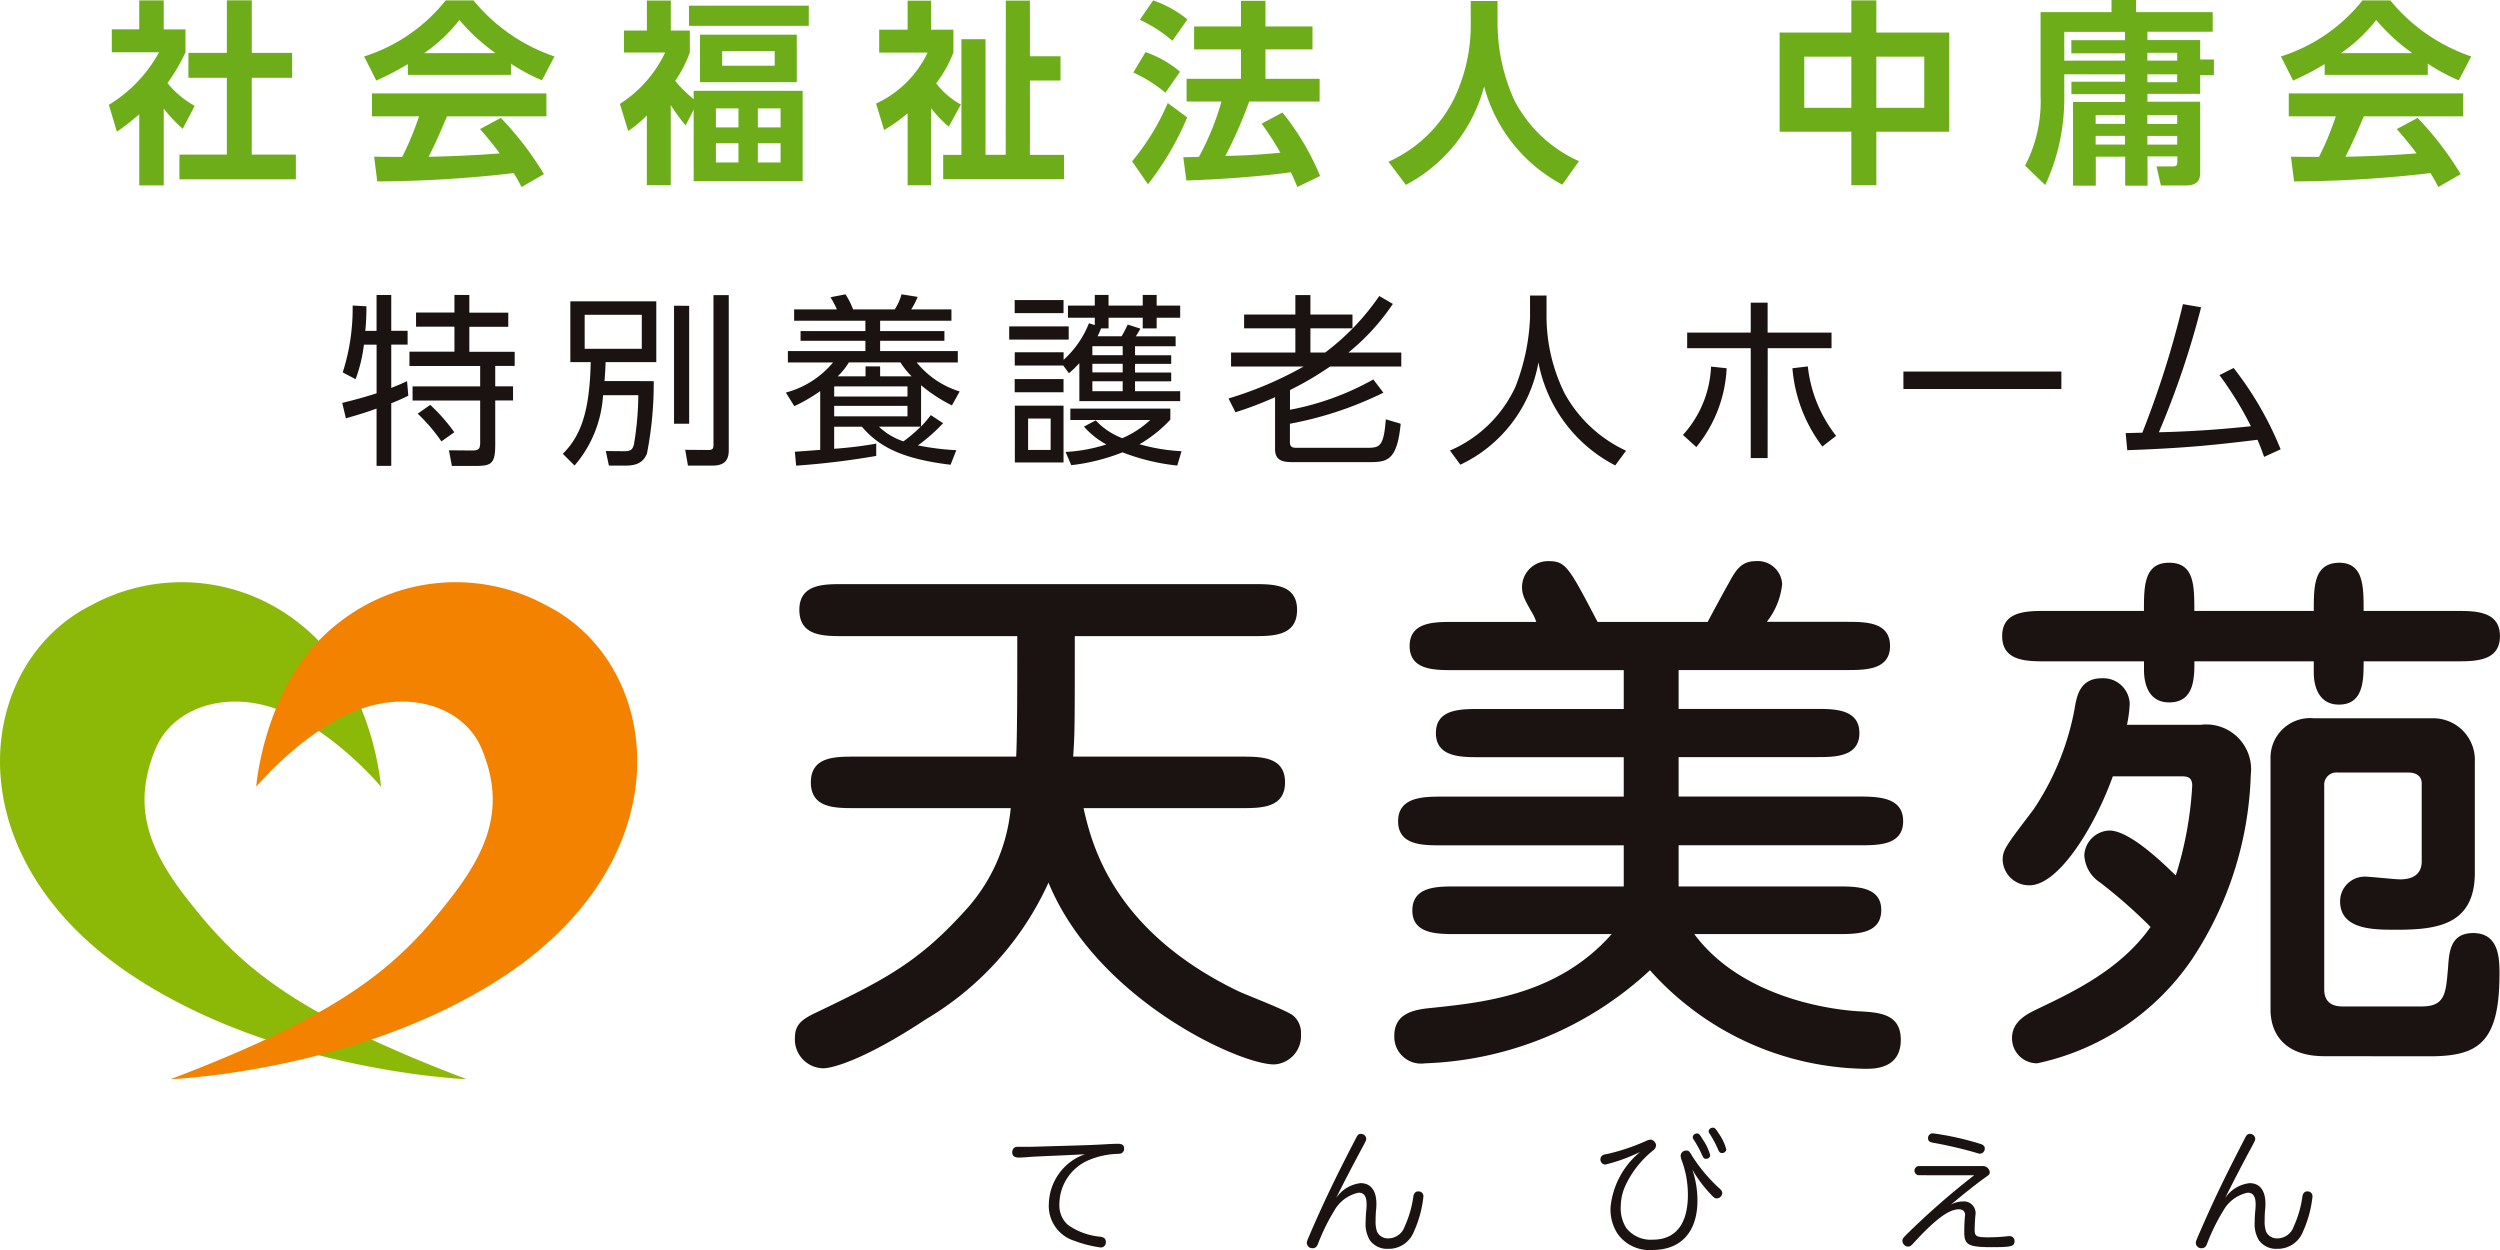
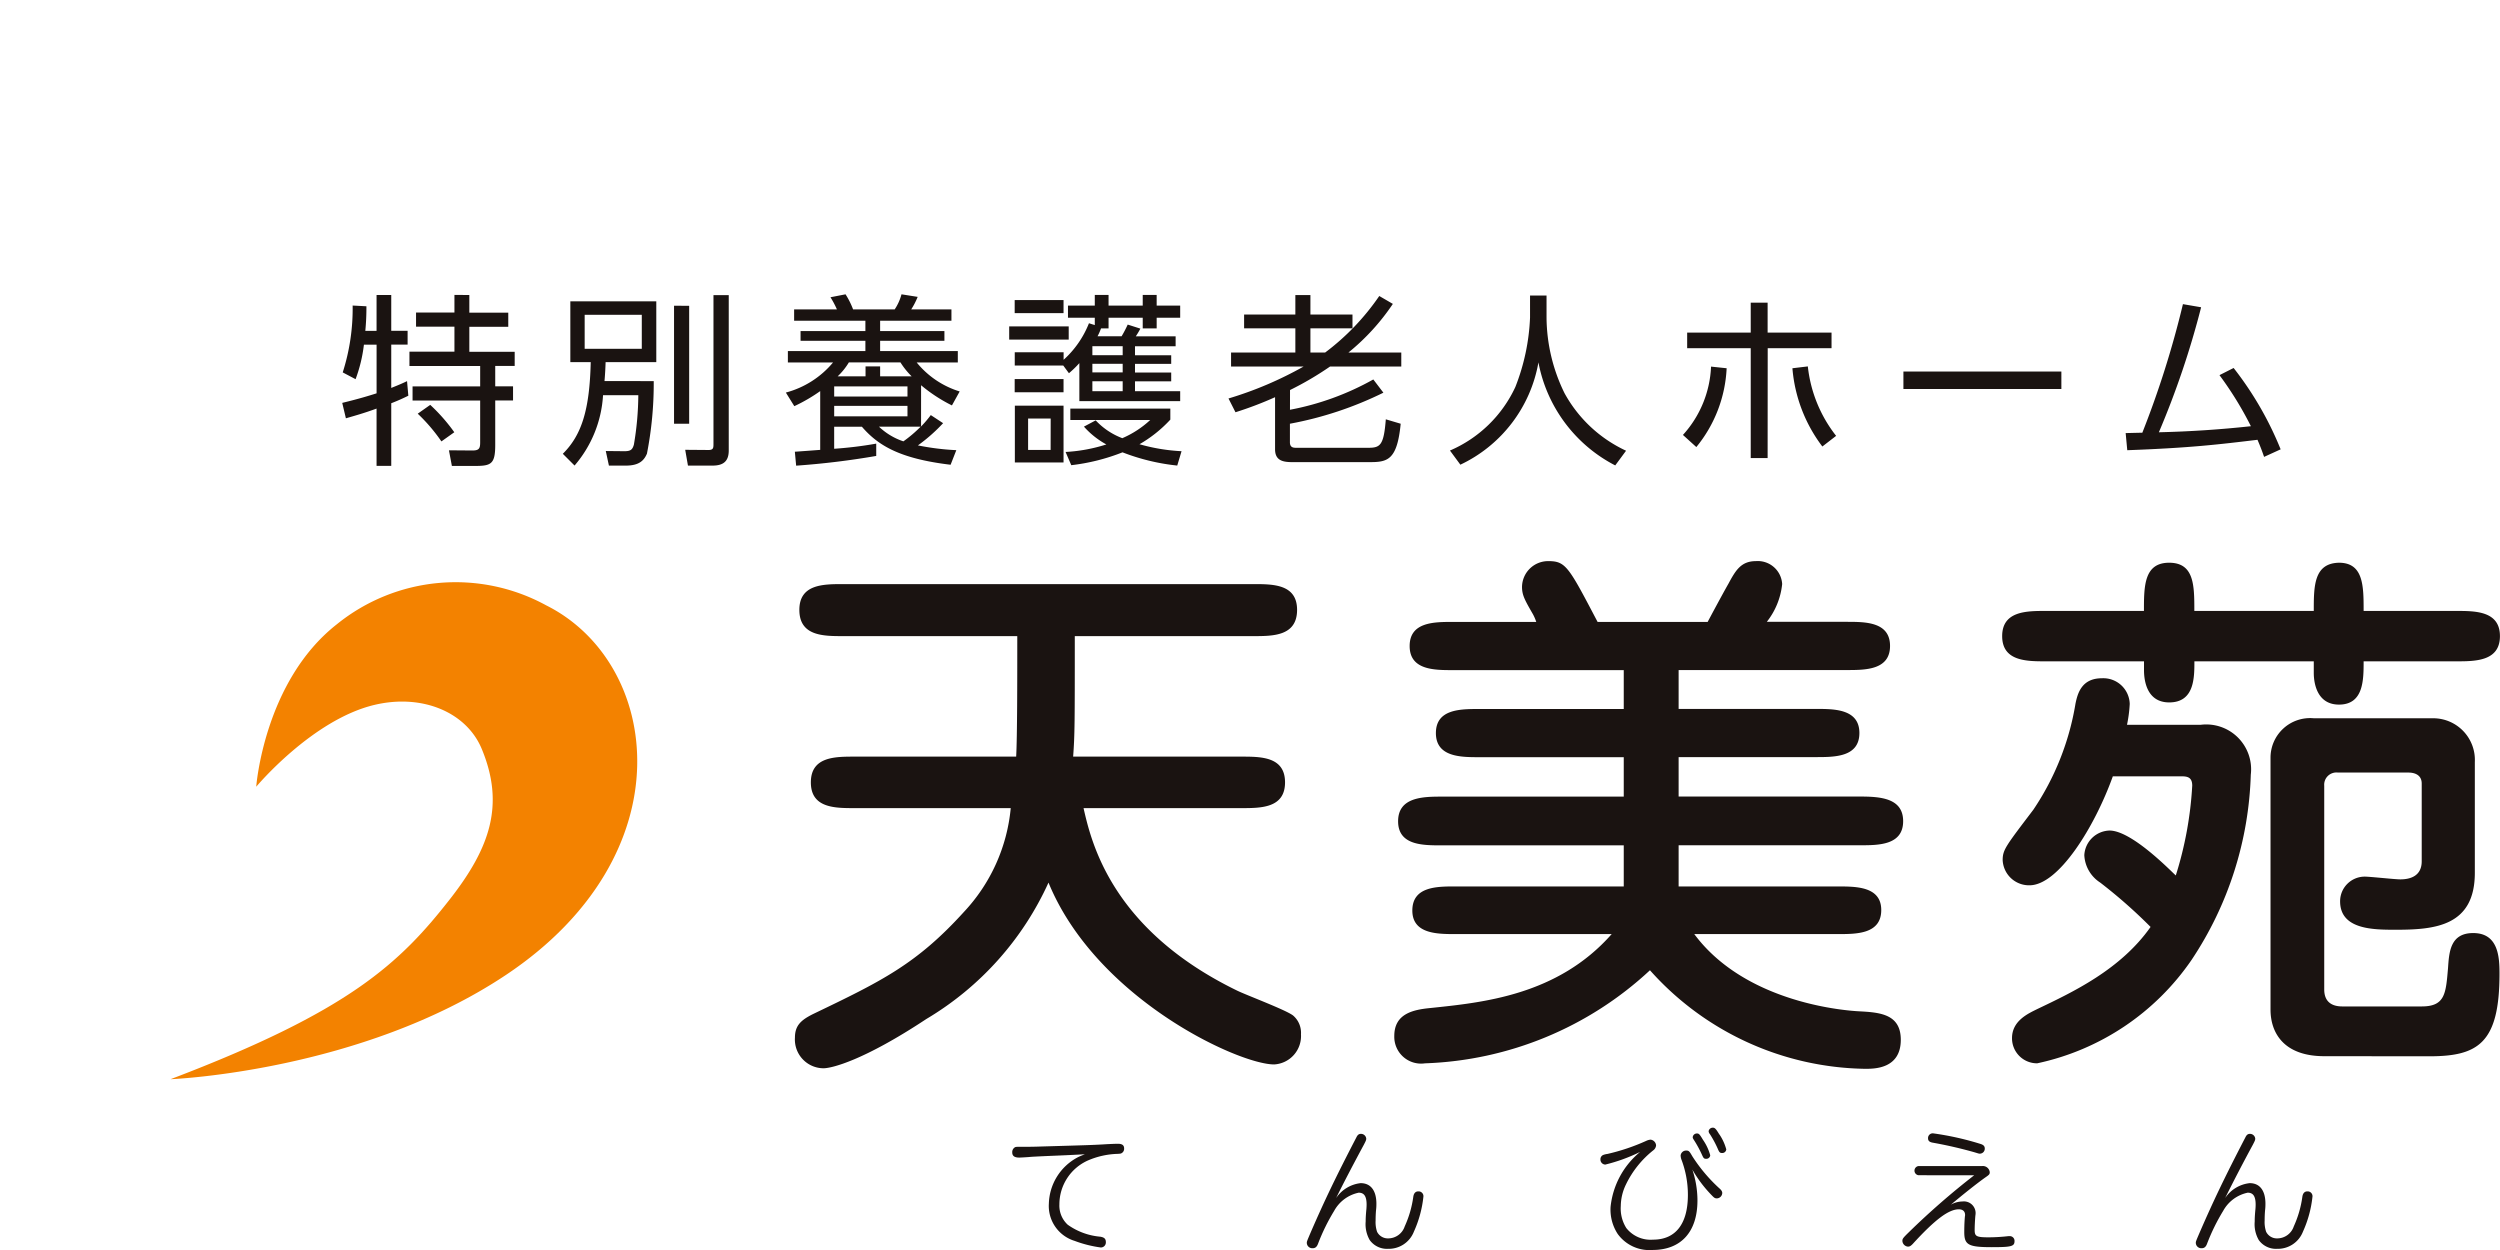
<svg xmlns="http://www.w3.org/2000/svg" width="120" height="60">
-   <path d="M7.86 8.898H6.684V5.482a10.425 10.425 0 01-1.073.838l-.386-1.289a6.687 6.687 0 002.408-2.522H5.366v-1.1h1.317V.018h1.176v1.393h1.045v1.1a8.787 8.787 0 01-.866 1.477A4.472 4.472 0 009.346 5.08l-.574 1.1a6.607 6.607 0 01-.912-.969zM10.89.016h1.195v2.522h1.938v1.195h-1.939v3.689h2.117v1.186H8.612V7.422h2.277V3.733H9.044V2.538h1.845zm8.687 3.06a13.006 13.006 0 01-1.515.79l-.584-1.157A8.128 8.128 0 0021.393.018h1.335a8.569 8.569 0 003.886 2.691l-.6 1.147a9.16 9.16 0 01-1.487-.8v.536h-4.949zm5.457 5.9c-.1-.189-.169-.329-.376-.668a58.076 58.076 0 01-6.549.4l-.15-1.185c.122 0 1.129.009 1.345.009a13.938 13.938 0 00.809-1.948h-2.258v-1.1h8.374v1.1h-4.771c-.357.838-.592 1.374-.884 1.939.3 0 1.872-.038 3.415-.16a16.932 16.932 0 00-.95-1.167l1-.537a15.043 15.043 0 012.07 2.7zM23.783 2.55A9.345 9.345 0 0122.052.959a7.5 7.5 0 01-1.693 1.591zm9.128 3.471a8.484 8.484 0 01-.715-.979v3.849h-1.148v-3.35a5.62 5.62 0 01-.894.744l-.4-1.3a5.908 5.908 0 002.173-2.465h-1.976V1.467h1.1V.027h1.148v1.44h.912V2.52a6.126 6.126 0 01-.7 1.364 5.966 5.966 0 00.885.875v-.4h5.231v4.337h-5.231V5.262zm5.909-4.78h-5.749V.272h5.752zm-.574 2.7h-4.648V1.664h4.648zm-2.8 1.261h-1.082v.913h1.082zm0 1.675h-1.082v.922h1.082zm1.74-4.422h-2.522v.7h2.522zm.282 2.747h-1.091v.913h1.091zm0 1.675h-1.091v.922h1.091zm8.073-.799a5.564 5.564 0 01-.846-.885v3.7h-1.129V5.44a7.86 7.86 0 01-1.129.8l-.386-1.27a5.105 5.105 0 002.474-2.446h-2.324v-1.1h1.364V.031h1.127v1.393h1.072v1.1a6.144 6.144 0 01-.828 1.477 3.817 3.817 0 001.186 1.016zm2.738-6.05h1.157V2.7h1.468v1.167h-1.468v3.566h1.637V8.6h-5.8V7.433h.875V1.881h1.157v5.551h.969zm8.706 5.608a13.89 13.89 0 01-1.882 3.208l-.762-1.1a11.386 11.386 0 001.712-2.8zm-2-3.134a5.113 5.113 0 011.656.941l-.7 1.006a6.892 6.892 0 00-1.543-.969zm.367-2.484a5.49 5.49 0 011.646.913l-.724 1.026A6.644 6.644 0 0054.712.95zm4.61 4.855a21.7 21.7 0 01-1.148 2.616c.828-.028 1.524-.047 2.644-.16a13.387 13.387 0 00-.9-1.392l1-.537a12.353 12.353 0 011.806 3.048l-1.092.527a11.631 11.631 0 00-.31-.706c-1.327.188-3.434.348-5.015.395l-.15-1.119c.075 0 .64-.009.752-.019a12.8 12.8 0 001.082-2.653h-1.675V3.781h2.61V2.37h-2.249v-1.1h2.249V.038h1.176V1.27H63v1.1h-2.258v1.411h2.6v1.092zM70.594.047h1.288v1.138a9.022 9.022 0 00.809 3.632 6.433 6.433 0 003.1 2.917l-.8 1.129a7.53 7.53 0 01-3.754-4.714 7.492 7.492 0 01-3.754 4.724l-.837-1.11a6.473 6.473 0 003.142-3.011 8.172 8.172 0 00.809-3.529zm18.27 1.514V.018h1.2v1.543h3.5v4.761h-3.5v2.569h-1.2V6.322h-3.443V1.561zm0 1.158h-2.259v2.455h2.258zm3.5 0h-2.3v2.455h2.3zm6.721.847v1.035a9.887 9.887 0 01-.913 4.281l-.969-.932a6.663 6.663 0 00.744-3.368v-4h3.406v-.583h1.179v.583h3.678v.941h-3.133v.4h2.531v.931h.659v.753h-.659v.9h-2.531v.376h2.531v3.331c0 .282 0 .687-.687.687h-1.2l-.207-.913h.753c.216 0 .245-.047.245-.254v-.226h-1.43v1.403h-1.073V7.519h-1.411v1.392h-1.092V4.893h2.5v-.376h-2.578v-.593h2.578v-.357zm2.917-.659v-.348h-2.578v-.63h2.578v-.4h-2.917v1.382zm-1.411 2.616v.424h1.411v-.424zm0 1v.414h1.411v-.414zm2.484-3.989v.376h1.43v-.376zm0 1.035v.376h1.43v-.376zm0 1.957v.424h1.43v-.424zm0 1v.414h1.43v-.414zm8.509-3.45a13.059 13.059 0 01-1.515.79l-.584-1.157a8.125 8.125 0 003.914-2.691h1.336a8.562 8.562 0 003.885 2.691l-.6 1.147a9.213 9.213 0 01-1.487-.8v.536h-4.949zm5.457 5.9c-.1-.189-.17-.329-.377-.668a58.073 58.073 0 01-6.548.4l-.151-1.185c.122 0 1.129.009 1.345.009a13.857 13.857 0 00.809-1.948h-2.258v-1.1h8.373v1.1h-4.77c-.357.838-.592 1.374-.884 1.939.3 0 1.872-.038 3.415-.16a16.724 16.724 0 00-.951-1.167l1-.537a15.029 15.029 0 012.07 2.7zM115.79 2.55a9.334 9.334 0 01-1.732-1.591 7.487 7.487 0 01-1.693 1.591z" fill="#6dad19" />
  <path d="M18.075 15.88v-1.719h.705v1.719h.785v.661h-.785v2.08c.441-.176.573-.238.758-.326l.062.7c-.22.105-.432.211-.82.361v3.007h-.705v-2.751c-.626.23-1.084.353-1.472.467l-.176-.74c.873-.212 1.34-.362 1.649-.459v-2.336h-.608a7.085 7.085 0 01-.4 1.657l-.617-.326a10.05 10.05 0 00.476-3.209l.661.035a11.682 11.682 0 01-.053 1.182zm4.453-1.719v.846h1.869v.679h-1.869v1.2h2.177v.678h-.934v.979h.855v.679h-.855v2.143c0 .908-.2 1-.961 1h-1.12l-.141-.75 1.129.009c.317 0 .37-.1.37-.388v-2.01h-3.245v-.679h3.245v-.979h-3.395v-.688h2.16v-1.2H19.97v-.679h1.843v-.846zm-1.34 7.027a8.319 8.319 0 00-1.137-1.331l.6-.423a8.537 8.537 0 011.155 1.314zm10.191-2.894a17.568 17.568 0 01-.326 3.482c-.141.326-.37.573-1.014.573h-.811l-.15-.7.891.009c.3 0 .388-.071.458-.317a14.565 14.565 0 00.212-2.372h-1.693a5.682 5.682 0 01-1.367 3.377l-.564-.564c.908-.9 1.287-2.116 1.34-4.4h-.979v-2.918h4.126v2.918h-2.433c-.009.256-.018.5-.053.908zm-.573-3.184h-2.742v1.631h2.742zm2.274-.431v5.66h-.726v-5.664zm1.9-.512v7.459c0 .511-.256.723-.776.723h-1.182l-.132-.758 1.12.009c.237 0 .237-.106.237-.309v-7.124zm9.231 6.304a5.084 5.084 0 00.467-.547l.591.388a8.082 8.082 0 01-1.209 1.067 12.165 12.165 0 001.843.229l-.274.7c-2.442-.291-3.482-.926-4.258-1.825H40.04v1.058a18.852 18.852 0 002.019-.247v.591a38.315 38.315 0 01-3.844.467l-.062-.67c.062 0 1.076-.079 1.217-.088v-2.821a7.974 7.974 0 01-1.243.723l-.406-.653a4.425 4.425 0 002.266-1.446h-2.169v-.546h3.721v-.494h-3.112v-.467h3.112v-.494h-3.421v-.546h2.054a4.538 4.538 0 00-.309-.582l.723-.141a3.915 3.915 0 01.362.723h1.998a2.431 2.431 0 00.326-.723l.776.123a3.532 3.532 0 01-.309.6h1.93v.546h-3.423v.494h3.086v.467h-3.086v.494h3.729v.546H44a4.276 4.276 0 002.064 1.393l-.371.67a7.463 7.463 0 01-1.481-.969zm-.652-1.922h-3.518v.484h3.518zm0 .934h-3.518v.5h3.518zm.2-1.419a3.733 3.733 0 01-.538-.67h-2.475a3.137 3.137 0 01-.538.67h1.338v-.476h.7v.476zM42.19 20.48a3.136 3.136 0 001.173.705 6.223 6.223 0 00.829-.705zm9.108-4.814v.634h-2.857v-.634zm1.252-.062v-.353h-1.287v-.582h1.287v-.511h.661v.511h1.64v-.511h.669v.511h1.129v.582H55.52v.511h-.669v-.511h-1.64v.511h-.362a2.644 2.644 0 01-.167.379h1.155a5.683 5.683 0 00.293-.561l.608.194a3.932 3.932 0 01-.22.37h1.912v.476h-1.95v.432h1.738v.414H54.48v.414h1.738v.423H54.48v.476h2.169v.476h-4.84V17.43a4.927 4.927 0 01-.5.485l-.273-.37h-2.328v-.635h2.345v.361a4.685 4.685 0 001.217-1.755zm-1.5-1.2v.626h-2.345v-.626zm0 3.791v.635h-2.345v-.635zm0 1.278v2.725h-2.337v-2.725zm-.617.617h-1.084v1.508h1.081zm6.075 2.257a10.131 10.131 0 01-2.627-.635 9.7 9.7 0 01-2.46.617l-.273-.635a7.753 7.753 0 001.957-.361 3.989 3.989 0 01-1.076-.855l.564-.3a3.389 3.389 0 001.278.855 4.7 4.7 0 001.34-.873h-3.835v-.546h4.8v.528a6.24 6.24 0 01-1.481 1.181 8.97 8.97 0 002.019.335zm-2.619-5.731h-1.455v.432h1.455zm0 .846h-1.455v.414h1.455zm0 .838h-1.455v.476h1.455zm8.03 1.369a13.139 13.139 0 004-1.455l.484.635a17.249 17.249 0 01-4.487 1.49v.891c0 .264.185.264.309.264h3.456c.574 0 .741-.123.838-1.367l.714.212c-.168 1.737-.626 1.843-1.472 1.843h-3.738c-.45 0-.82-.079-.82-.617v-2.5a17.214 17.214 0 01-1.9.723l-.335-.661a17.593 17.593 0 003.606-1.534h-3.483v-.67h3.086v-1.164h-2.46v-.661h2.46v-.935h.723v.935h2.019v.661H62.9v1.164h.705a11.515 11.515 0 002.6-2.715l.652.379a10.581 10.581 0 01-2.134 2.336h2.539v.67h-3.419a15.262 15.262 0 01-1.922 1.129zm12.315-5.484v1.067a8.358 8.358 0 00.864 3.623 6.466 6.466 0 002.953 2.76l-.52.705a7.026 7.026 0 01-3.686-4.946 6.712 6.712 0 01-3.747 4.911l-.5-.679a6.12 6.12 0 003.139-3.051 10.19 10.19 0 00.705-3.332v-1.058zm6.547 6.692a5.19 5.19 0 001.349-3.28l.749.079a6.438 6.438 0 01-1.455 3.783zm4.065 1.111h-.811v-5.273h-3.051v-.749h3.051v-1.437h.811v1.437h3.068v.749H84.85zm1.93-4.4a6.517 6.517 0 001.358 3.333l-.661.511a7.171 7.171 0 01-1.437-3.756zm12.17.246v.838h-7.582v-.838zm3.086 2.954c.035 0 .714-.018.8-.018a45.8 45.8 0 001.949-6.171l.873.15a41.664 41.664 0 01-2.028 6 52.064 52.064 0 004.417-.291 16.555 16.555 0 00-1.508-2.451l.679-.344a16.117 16.117 0 012.257 3.905l-.794.362c-.105-.3-.167-.467-.317-.82-1.834.22-3.192.388-6.251.5zM41.021 38.79c-.946 0-2.1 0-2.1-1.236s1.157-1.236 2.1-1.236h7.755c.053-.946.053-3.681.053-5.784h-8.36c-.946 0-2.1 0-2.1-1.261 0-1.236 1.157-1.236 2.1-1.236H60.16c.946 0 2.1 0 2.1 1.236 0 1.261-1.157 1.261-2.1 1.261h-8.57c0 4.233 0 4.706-.079 5.784h8.071c.946 0 2.1 0 2.1 1.236s-1.157 1.236-2.1 1.236H52.01c.368 1.6 1.315 5.81 7.361 8.754.421.21 2.392.946 2.707 1.209a1.092 1.092 0 01.369.894 1.365 1.365 0 01-1.288 1.446c-1.709 0-8.544-3.155-10.831-8.728a14.66 14.66 0 01-5.862 6.546c-3.024 2-4.548 2.366-4.942 2.366a1.381 1.381 0 01-1.367-1.471c0-.579.289-.842.868-1.131 3.286-1.578 4.969-2.392 7.256-4.916a8.424 8.424 0 002.234-4.968zm40.304 6.046c2.5 3.365 7.387 3.68 7.913 3.707 1 .053 2 .132 2 1.367 0 1.393-1.262 1.393-1.709 1.393a14.1 14.1 0 01-10.331-4.731 16.674 16.674 0 01-10.8 4.468 1.286 1.286 0 01-1.472-1.314c0-1.078.919-1.262 1.735-1.341 2.5-.263 6.1-.6 8.7-3.549h-7.492c-.867 0-2.077 0-2.077-1.13 0-1.157 1.183-1.157 2.077-1.157h8.071v-1.972h-8.754c-.894 0-2.077 0-2.077-1.156s1.183-1.183 2.077-1.183h8.754v-1.893H71c-.868 0-2.077 0-2.077-1.157s1.183-1.156 2.077-1.156h6.94v-1.866h-8.2c-.894 0-2.077 0-2.077-1.157s1.183-1.157 2.077-1.157h4a2.224 2.224 0 00-.158-.368c-.394-.684-.525-.92-.525-1.314a1.253 1.253 0 011.261-1.236c.842 0 .973.263 2.366 2.918h5.284c.052-.1.657-1.236 1-1.84.341-.631.6-1.078 1.314-1.078a1.172 1.172 0 011.262 1.1 3.5 3.5 0 01-.737 1.814h3.838c.893 0 2.077 0 2.077 1.157s-1.183 1.157-2.077 1.157h-8.071v1.866h6.6c.867 0 2.077 0 2.077 1.156s-1.183 1.157-2.077 1.157h-6.6v1.893h8.7c1 0 2.077.079 2.077 1.183 0 1.156-1.183 1.156-2.077 1.156h-8.7v1.977h7.65c.867 0 2.076 0 2.076 1.13 0 1.156-1.183 1.156-2.076 1.156zm29.736-15.511c0-1.183 0-2.288 1.21-2.314 1.183 0 1.183 1.13 1.183 2.314h4.443c.92 0 2.1 0 2.1 1.209s-1.183 1.21-2.1 1.21h-4.443c0 .893 0 2.077-1.183 2.077-1.025 0-1.21-.972-1.21-1.525v-.552h-5.73c0 .789 0 1.972-1.209 1.972-1.052 0-1.21-1-1.21-1.551v-.421h-4.708c-.92 0-2.1 0-2.1-1.21s1.183-1.209 2.1-1.209h4.705c0-1.183 0-2.314 1.21-2.314s1.209 1.1 1.209 2.314zm-5.442 5.467a2.153 2.153 0 012.419 2.393 16.92 16.92 0 01-2.839 8.885 12.022 12.022 0 01-7.413 4.969 1.2 1.2 0 01-1.209-1.209c0-.841.788-1.183 1.209-1.394 1.709-.815 4-1.892 5.442-3.943a24.381 24.381 0 00-2.419-2.13 1.659 1.659 0 01-.762-1.314 1.248 1.248 0 011.21-1.183c1.077 0 2.97 1.972 3.181 2.156a17.532 17.532 0 00.789-4.312c0-.447-.289-.447-.578-.447h-3.233c-.868 2.419-2.6 5.231-4 5.231a1.266 1.266 0 01-1.288-1.21c0-.5.158-.683 1.473-2.418a12.83 12.83 0 002.024-5.1c.1-.473.289-1.209 1.262-1.209a1.268 1.268 0 011.34 1.235 6.517 6.517 0 01-.131 1zm5.942 15.905c-1.919 0-2.576-1.1-2.576-2.235V36.344a1.9 1.9 0 012.077-1.867h5.758a2 2 0 011.972 2.1v5.317c0 2.55-1.893 2.734-3.785 2.734-1.078 0-2.682 0-2.682-1.367a1.184 1.184 0 011.183-1.183c.263 0 1.445.132 1.709.132.473 0 1.025-.158 1.025-.868v-3.733c0-.447-.394-.526-.631-.526h-3.391a.587.587 0 00-.657.631v9.78c0 .552.316.815.868.815h3.812c1.13 0 1.157-.631 1.262-1.84.053-.762.1-1.682 1.209-1.682 1.209 0 1.262 1.156 1.262 1.945 0 3.339-1.025 3.97-3.365 3.97zm-59.685 4.718a92.41 92.41 0 01-1.4.065c-.595.026-.983.045-1.086.058-.187.013-.407.026-.466.026-.226 0-.336-.077-.336-.246a.266.266 0 01.136-.252c.045-.019.071-.019.265-.019.291 0 .608 0 .963-.014 2.29-.065 2.438-.071 2.975-.1.291-.019.621-.032.731-.032.207 0 .3.071.3.226a.241.241 0 01-.123.226c-.039.019-.045.026-.2.033a3.846 3.846 0 00-1.4.31 2.307 2.307 0 00-1.384 2.115 1.245 1.245 0 00.4.976 3.165 3.165 0 001.565.575c.188.032.265.1.265.259a.241.241 0 01-.246.258 5.727 5.727 0 01-1.254-.317 1.752 1.752 0 01-1.236-1.785 2.594 2.594 0 011.371-2.218c.1-.052.136-.065.356-.155zm13.434 1.376c.485 0 .757.356.757.99a2.4 2.4 0 01-.019.323 6.048 6.048 0 00-.019.485 1.447 1.447 0 00.071.537.578.578 0 00.537.317.839.839 0 00.789-.575 5.118 5.118 0 00.414-1.435c.026-.162.11-.246.233-.246a.231.231 0 01.252.239 5.444 5.444 0 01-.459 1.695 1.293 1.293 0 01-1.241.822 1.014 1.014 0 01-.879-.421 1.52 1.52 0 01-.194-.886c0-.155.006-.272.026-.511a2.721 2.721 0 00.019-.3c0-.4-.116-.576-.381-.576a1.753 1.753 0 00-1.177.874 9.539 9.539 0 00-.769 1.565c-.058.162-.136.227-.265.227a.264.264 0 01-.278-.253c0-.071 0-.071.213-.569.634-1.455 1.164-2.568 2.167-4.5.058-.123.123-.168.22-.168a.253.253 0 01.252.226c0 .071-.013.1-.116.3-.427.789-.99 1.862-1.333 2.561a1.634 1.634 0 011.18-.721zm11.744-.891a.241.241 0 01-.233-.253.22.22 0 01.129-.207.853.853 0 01.208-.051 9.821 9.821 0 001.862-.628.6.6 0 01.207-.058.3.3 0 01.265.272.331.331 0 01-.142.246 4.686 4.686 0 00-1.306 1.637 2.409 2.409 0 00-.246 1.028 1.76 1.76 0 00.265 1.06 1.484 1.484 0 001.287.557c1.08 0 1.669-.758 1.669-2.148a4.774 4.774 0 00-.317-1.714.722.722 0 01-.032-.175.264.264 0 01.272-.239c.116 0 .148.026.284.265a7.68 7.68 0 001.293 1.539c.1.085.149.155.149.233a.267.267 0 01-.252.258c-.1 0-.129-.019-.272-.168a6.068 6.068 0 01-.912-1.216 4.7 4.7 0 01.246 1.481c0 1.514-.789 2.38-2.16 2.38a1.878 1.878 0 01-1.668-.769 2.14 2.14 0 01-.343-1.294 3.936 3.936 0 011.419-2.644 8.212 8.212 0 01-1.672.608zm4.688-1.19a2.413 2.413 0 01.349.744.184.184 0 01-.2.168c-.1 0-.123-.032-.194-.187a5.49 5.49 0 00-.394-.724c-.045-.071-.052-.09-.052-.129a.2.2 0 01.2-.175c.097-.001.129.031.291.303zm.789-.259a2.4 2.4 0 01.33.718.191.191 0 01-.207.175c-.091 0-.129-.032-.194-.187a5.1 5.1 0 00-.388-.724.228.228 0 01-.058-.136.2.2 0 01.2-.168c.097-.001.149.049.312.322zm9.556 1.96a.222.222 0 010-.44h3.059a.331.331 0 01.362.29c0 .1-.019.123-.207.253-.394.277-1.086.828-1.662 1.313a1.144 1.144 0 01.563-.156.561.561 0 01.627.557.915.915 0 01-.013.136c-.019.239-.032.5-.032.679 0 .3.084.349.672.349a8.85 8.85 0 00.957-.058h.045a.227.227 0 01.239.239c0 .252-.149.291-1.093.291-1.125 0-1.319-.11-1.319-.724 0-.31.013-.569.032-.763a.224.224 0 00.007-.058c0-.175-.11-.272-.3-.272-.485 0-1.138.485-2.218 1.668-.091.091-.142.123-.226.123a.291.291 0 01-.265-.271c0-.11.032-.149.323-.433a36.523 36.523 0 013.124-2.722zm2.962-1.507c.155.045.22.11.22.226a.239.239 0 01-.233.246c-.045 0-.045 0-.233-.058a20.427 20.427 0 00-2.044-.472c-.155-.032-.213-.091-.213-.213a.226.226 0 01.239-.233 13.951 13.951 0 012.264.504zm12.936 1.887c.485 0 .756.356.756.99a2.4 2.4 0 01-.019.323 6.048 6.048 0 00-.019.485 1.432 1.432 0 00.072.537.577.577 0 00.537.317.839.839 0 00.789-.575 5.116 5.116 0 00.414-1.435c.026-.162.11-.246.233-.246a.231.231 0 01.252.239 5.446 5.446 0 01-.459 1.695 1.293 1.293 0 01-1.241.822 1.013 1.013 0 01-.879-.421 1.52 1.52 0 01-.195-.886c0-.155.006-.272.026-.511a2.74 2.74 0 00.019-.3c0-.4-.116-.576-.382-.576a1.753 1.753 0 00-1.177.874 9.538 9.538 0 00-.769 1.565c-.058.162-.136.227-.266.227a.264.264 0 01-.278-.253c0-.071 0-.071.214-.569.634-1.455 1.164-2.568 2.166-4.5.058-.123.123-.168.22-.168a.253.253 0 01.252.226c0 .071-.013.1-.116.3a84.112 84.112 0 00-1.332 2.561 1.632 1.632 0 011.182-.721z" fill="#1a1311" />
-   <path d="M18.289 37.763s-.374-5.06-3.872-7.8a9.06 9.06 0 00-10.043-.908C-1.15 31.817-2.402 40.994 6.31 46.802c6.963 4.642 16.093 5 16.093 5-8.591-3.267-11.011-5.566-13.44-8.679-1.9-2.441-2.607-4.5-1.5-7.172.726-1.755 2.844-2.662 5.143-2.118 2.994.707 5.683 3.93 5.683 3.93z" fill="#8cb808" />
  <path d="M12.299 37.763s.374-5.06 3.872-7.8a9.06 9.06 0 0110.043-.908c5.523 2.762 6.776 11.939-1.936 17.747-6.963 4.642-16.093 5-16.093 5 8.591-3.267 11.011-5.566 13.44-8.679 1.9-2.441 2.607-4.5 1.5-7.172-.727-1.755-2.844-2.662-5.143-2.118-2.993.707-5.683 3.93-5.683 3.93z" fill="#f38200" />
</svg>